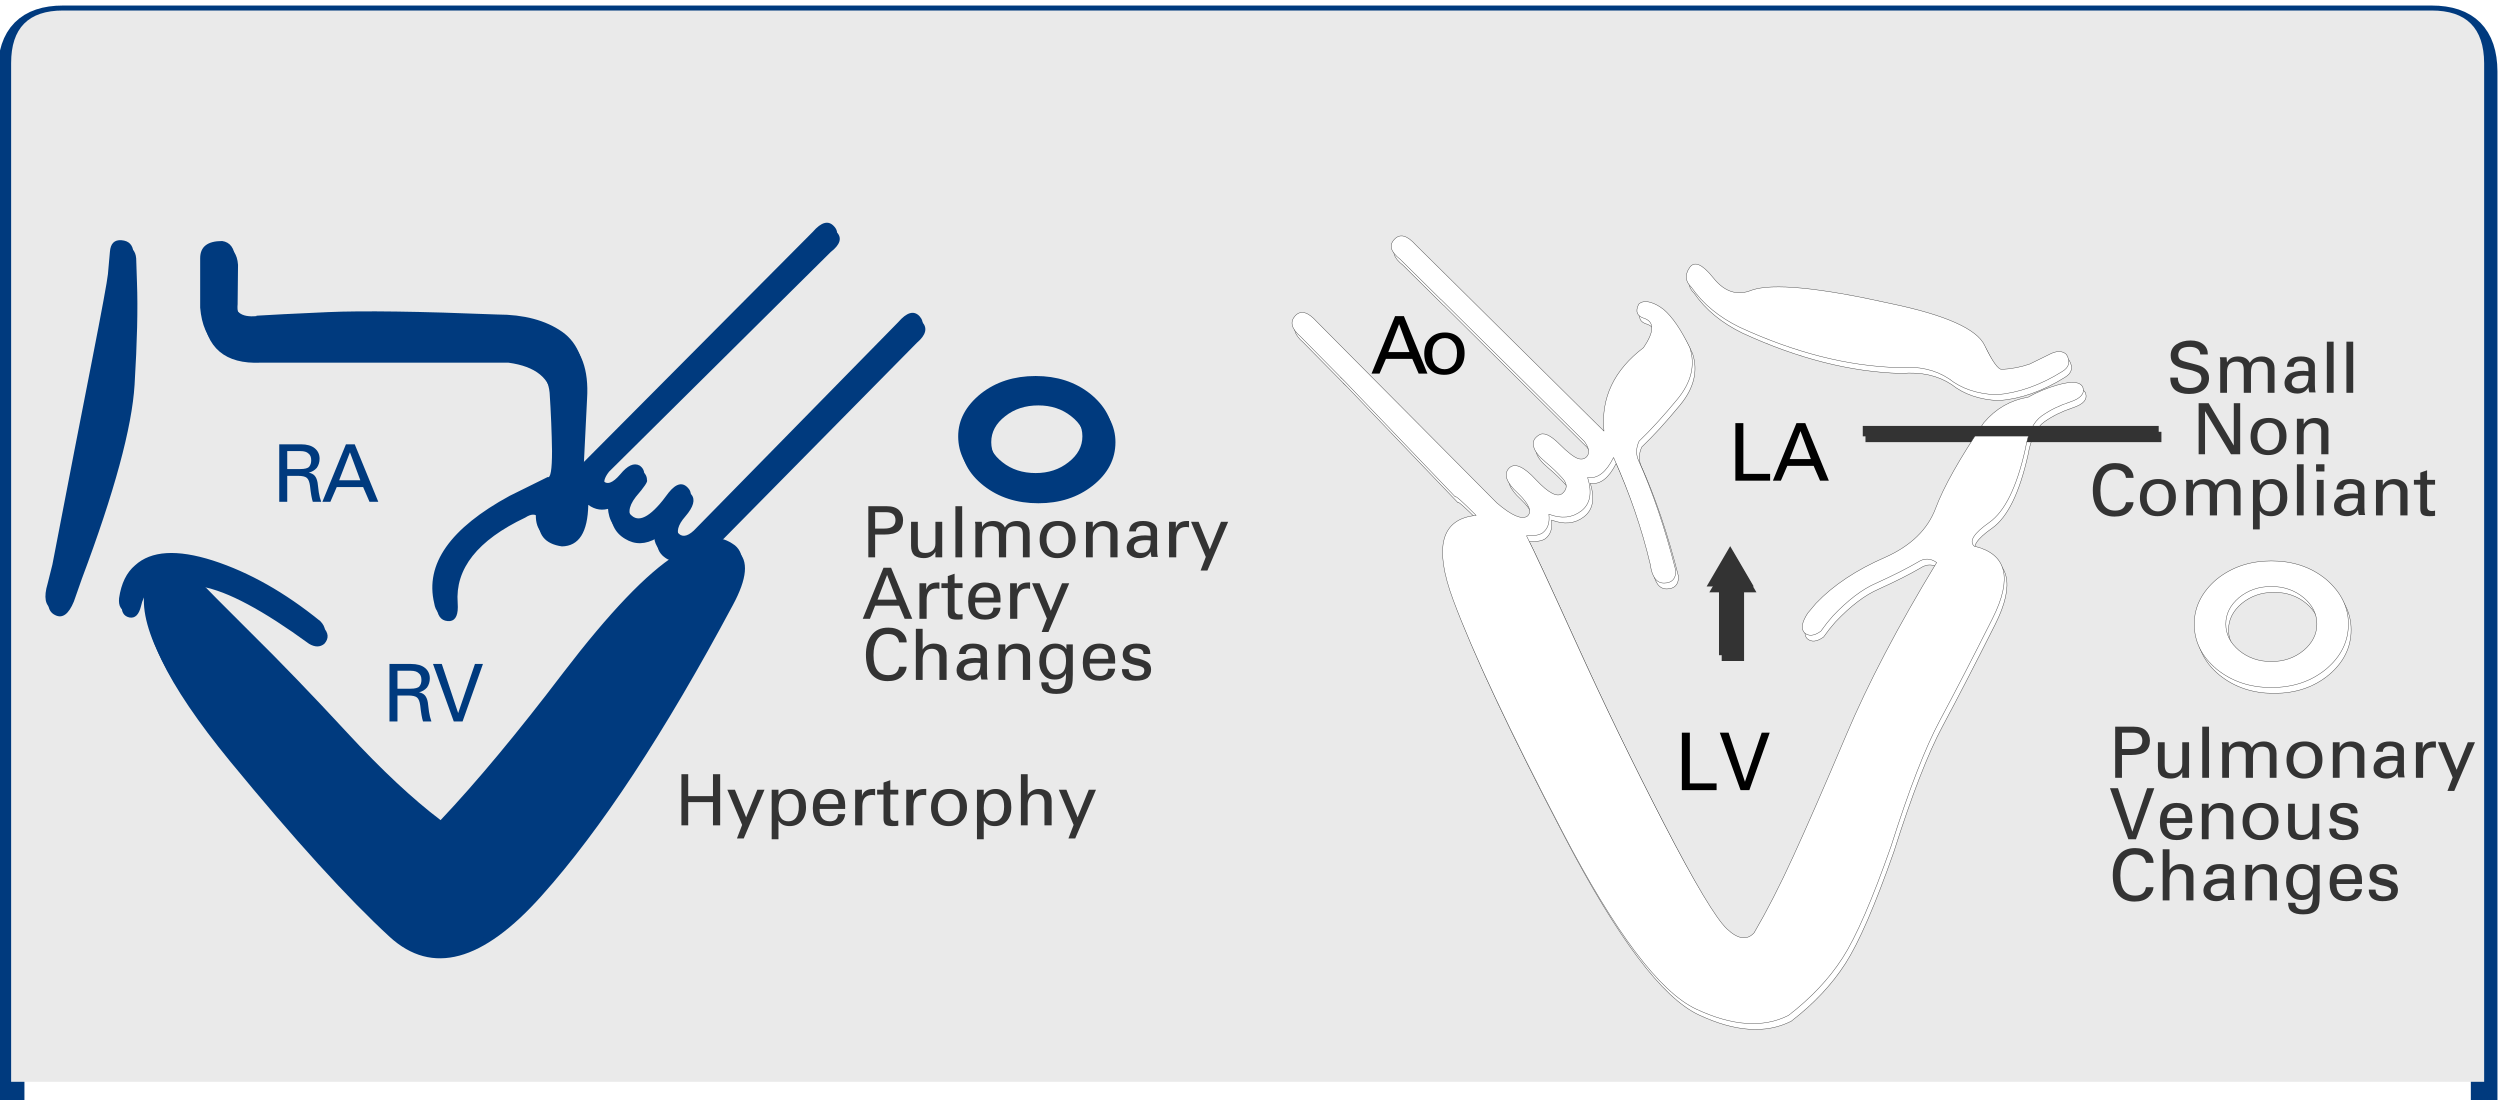
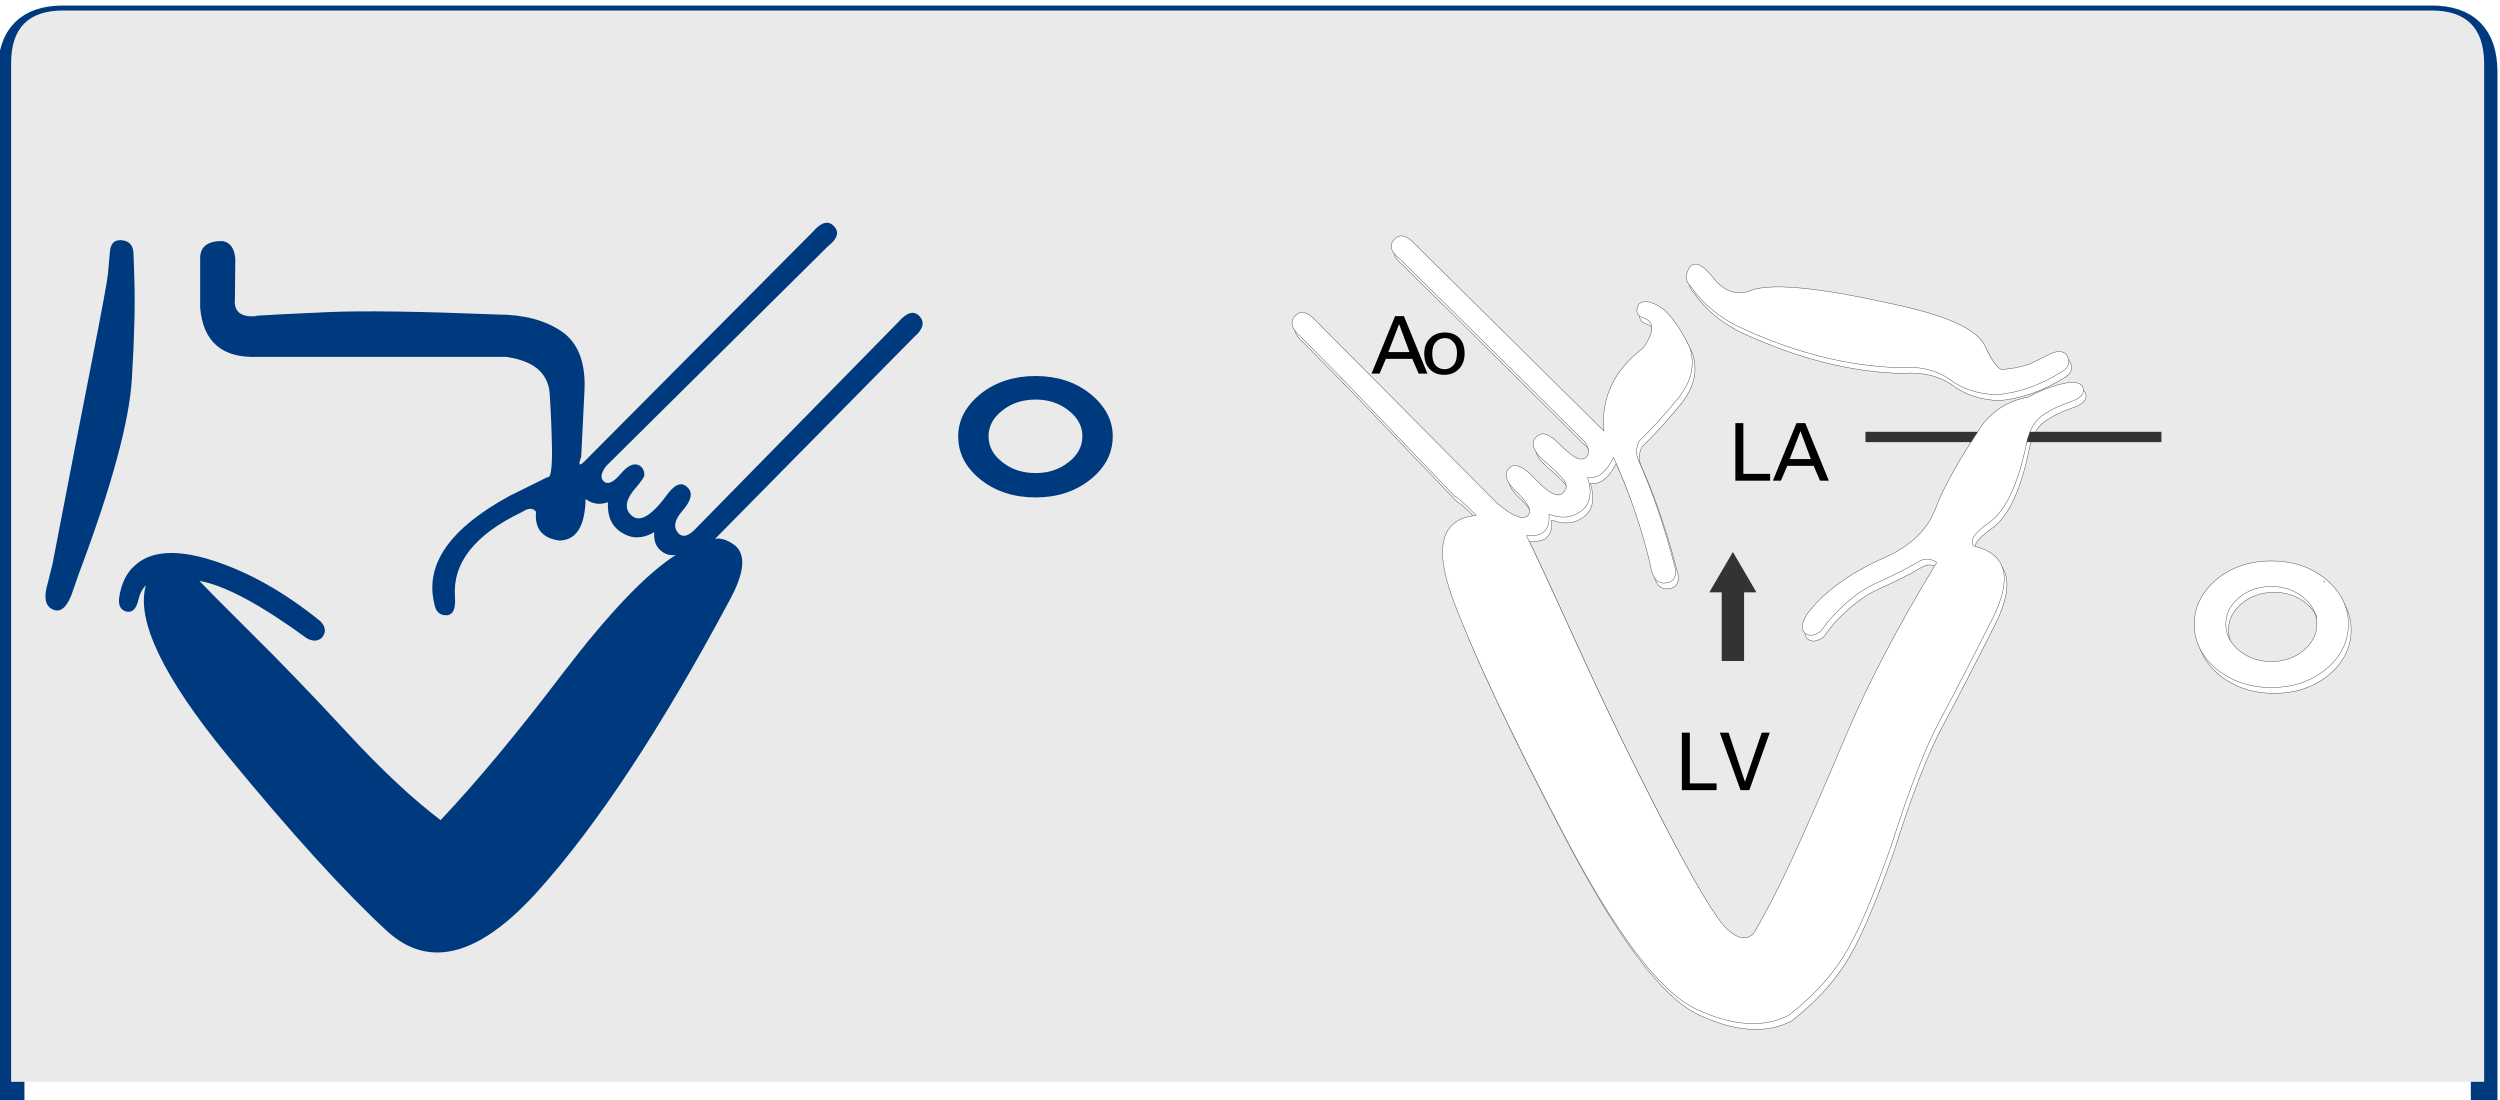
<svg xmlns="http://www.w3.org/2000/svg" xmlns:xlink="http://www.w3.org/1999/xlink" version="1.1" preserveAspectRatio="none" x="0px" y="0px" width="600px" height="264px" viewBox="0 0 600 264">
  <defs>
    <filter id="Filter_1" x="-20%" y="-20%" width="140%" height="140%" color-interpolation-filters="sRGB">
      <feColorMatrix in="SourceGraphic" type="matrix" values="1 0 0 0 0 0 1 0 0 0 0 0 1 0 0 0 0 0 0 0" result="result1" />
    </filter>
    <filter id="Filter_2" x="-20%" y="-20%" width="140%" height="140%" color-interpolation-filters="sRGB">
      <feFlood flood-color="#000000" flood-opacity="1" in="SourceGraphic" result="result1" />
      <feComposite in2="SourceGraphic" in="result1" operator="in" result="result2" />
      <feGaussianBlur in="result2" stdDeviation="0.333,0.333" result="result3" />
      <feOffset dx="6.123233995736766e-17" dy="1" in="result3" result="result4" />
    </filter>
    <g id="ProlapseBG_0_Layer0_0_FILL">
      <path fill="#EAEAEA" stroke="none" d=" M 331.65 180.55 L 331.65 27.45 Q 331.6 19.55 323.75 19.55 L -32.2 19.55 Q -40 19.55 -40 27.45 L -40 180.55 331.65 180.55 Z" />
    </g>
    <g id="Wafeform_AcuteShadow_0_Layer2_0_FILL">
-       <path fill="#003A7E" stroke="none" d=" M -34.05 41.9 L -34.15 38.85 Q -34.263 37.404 -35.65 37.3 -36.983 37.191 -37.1 38.75 -37.224 40.314 -37.35 41.55 -37.469 42.784 -39.35 52.4 -41.246 62.015 -44.3 77.9 L -44.9 80.3 Q -45.662 82.846 -44.3 83.5 -42.936 84.202 -41.95 81.8 L -40.95 78.95 Q -34.836 62.678 -34.35 54.65 -33.867 46.675 -34.05 41.9 M 53.55 35.55 Q 52.5 34.4 50.9 36.25 L 22.35 64.95 Q 21.3 66 21.9 64.45 L 22.3 56.4 Q 22.636 50.946 19.5 48.75 16.405 46.603 11.4 46.6 -3.279 46.01 -9.8 46.3 -16.323 46.591 -18.75 46.75 L -18.75 46.8 Q -21.696 47.076 -21.45 44.6 L -21.4 39.65 Q -21.555 37.61 -23.05 37.4 -25.8 37.4 -25.8 39.55 L -25.8 45.75 Q -25.25 52.2 -18.55 51.9 L 12.45 51.9 Q 17.6 52.6 17.95 56.4 18.2 60.2 18.25 63.7 18.25 67.2 17.7 66.95 L 12.95 69.3 Q 1.75 75.4 3.5 82.75 3.75 84.35 5.15 84.25 6.25 84.1 6.1 82 5.6 75.55 14.55 71.3 15.7 70.55 16.25 71.3 15.95 74.45 19.15 74.9 22.35 74.85 22.45 69.7 23.75 70.65 25.25 70.1 25.1 72.8 27.05 73.95 28.9 75.1 31.05 73.85 30.9 75.5 32.05 76.3 32.753 76.836 33.75 76.7 28.292 80.152 19.65 91.45 11.061 102.747 4.3 109.9 -0.916 105.961 -7.4 98.95 -13.885 91.938 -19.4 86.5 -24.862 81.062 -25.9 79.95 -21.183 80.769 -12.5 87.1 -11.4 87.75 -10.6 87.1 -9.7 86.1 -10.75 85 -17.4 79.6 -24.2 77.4 -30.95 75.25 -33.95 78 -35.55 79.35 -35.95 82.1 -36.1 83.55 -35 83.8 -33.95 84 -33.55 82.4 -33.307 81.219 -32.6 80.5 -34.47 87.06 -22.4 101.8 -10.29 116.542 -2.4 123.8 5.543 131.044 16.6 118.65 27.71 106.261 40.55 82.25 43.25 77.25 41.15 75.5 39.7 74.45 38.65 74.7 L 63.6 49.4 Q 65.3 47.95 64.25 46.8 63.2 45.7 61.6 47.55 L 36 73.65 Q 34.7 74.85 33.95 73.85 33.15 72.8 34.6 71.15 36.15 69.35 35.35 68.4 34.3 67.1 32.85 68.9 29.8 73.15 28.25 71.8 26.9 70.65 28.4 68.7 30 66.85 29.8 66.6 29.8 65.9 29.2 65.5 28.15 64.95 26.8 66.6 25.35 68.3 24.6 67.35 24.15 66.7 25.05 65.55 L 52.8 38.05 Q 54.6 36.65 53.55 35.55 M 85.6 67.3 Q 88.45 65.05 88.45 61.85 88.45 58.8 85.6 56.5 82.8 54.3 78.8 54.3 74.75 54.3 71.95 56.5 69.1 58.8 69.1 61.85 69.1 65.05 71.95 67.3 74.75 69.5 78.8 69.5 82.8 69.5 85.6 67.3 M 82.9 58.6 Q 84.65 59.95 84.65 61.85 84.65 63.75 82.9 65.1 81.2 66.45 78.8 66.45 76.35 66.45 74.65 65.1 72.9 63.75 72.9 61.85 72.9 59.95 74.65 58.6 76.35 57.25 78.8 57.25 81.2 57.25 82.9 58.6 Z" />
      <path fill="#FFFFFF" stroke="none" d=" M 240.35 79.75 Q 237.55 77.45 233.5 77.45 229.5 77.45 226.65 79.75 223.85 82.15 223.85 85.35 223.85 88.65 226.65 91 229.5 93.3 233.5 93.3 237.55 93.3 240.35 91 243.15 88.65 243.15 85.35 243.15 82.15 240.35 79.75 M 237.55 82.05 Q 239.2 83.45 239.2 85.35 239.2 87.25 237.55 88.65 235.85 90.05 233.5 90.05 231.15 90.05 229.45 88.65 227.8 87.25 227.8 85.35 227.8 83.45 229.45 82.05 231.15 80.65 233.5 80.65 235.85 80.65 237.55 82.05 M 116.95 54.45 L 117.5 55 116.95 54.4 116.95 54.45 M 197.5 60.15 Q 192.968 66.862 191.45 70.85 189.984 74.846 185.15 77 179.75 79.35 176.5 82.75 176.05 83.3 175.45 84 174.35 85.7 175.05 86.45 175.85 87.15 177.1 86.25 177.8 85.25 178.6 84.35 181.45 81.35 184 80.25 187.2 78.8 189.25 77.6 190.434 76.821 191.6 77.65 184.37 89.551 180.25 99.25 176.165 108.946 173.65 114.4 171.148 119.909 168.75 124 167.424 125.474 165.35 123.5 163.283 121.579 157.45 110.35 151.665 99.125 146.55 87.85 141.435 76.612 140.25 74.3 141.65 74.35 142.25 73.95 143.25 73.2 143.05 71.6 145.4 72.5 147.1 71.2 148.8 69.9 147.9 67 149.75 67.3 151.15 64.5 154.162 71.2 155.75 77.9 156.068 80.26 157.5 80.2 158.933 80.192 158.95 78.7 156.943 70.747 154.2 64.75 153.793 63.661 154.35 62.45 156.48 60.424 159.1 57.2 161.766 54.031 160.7 50.75 159.05 47.35 157.4 45.95 157 45.65 156.65 45.45 155.05 44.6 154.3 45.3 153.6 46.7 155.05 47.1 156.9 47.8 154.9 50.75 149.35 54.971 149.95 61.2 L 126.4 37.9 Q 124.75 36.05 123.7 37.2 122.65 38.3 124.45 39.7 L 129.55 44.75 129.55 44.75 147.5 62.5 Q 148.3 63.6 147.9 64.25 147.5 64.85 146.75 64.65 145.95 64.4 144.35 62.8 142.65 61.1 141.8 61.7 140.9 62.25 141.15 63.15 141.35 64 142.6 65.05 143.8 66.05 144.75 67.1 145.7 68.15 144.75 69 143.8 69.8 141.45 67.3 139.1 64.75 138.05 65.85 137 67 139.2 69 141.3 71.05 140.35 71.85 139.3 72.55 136.55 70.2 L 114 47.5 Q 112.35 45.65 111.3 46.75 110.25 47.9 111.95 49.35 L 116.95 54.4 117.5 55 131.35 69.45 Q 131.25 69.05 133.95 71.75 127.372 72.386 131.05 82.35 134.788 92.312 144.7 111.3 154.647 130.348 161.45 133.55 168.292 136.751 173.05 134.35 177.29 131.082 179.8 127.15 182.363 123.216 185.9 113.15 189.272 102.512 192 97.4 194.728 92.339 198.55 84.7 202.429 77.051 196.3 75.6 195.285 74.673 198.2 72.6 201.106 70.574 202.7 63.45 203.223 60.384 204.75 59.3 206.283 58.212 208.3 57.55 210.308 56.894 209.9 55.7 209.401 54.656 206.7 55.4 204.8 55.968 203.05 56.95 199.736 57.5 197.5 60.15 M 168.45 43.55 Q 165.754 44.658 163.65 42 161.553 39.394 160.65 40.75 159.751 42.102 160.9 43.2 163.043 46.3 166.95 48.2 177.317 52.985 186.85 53.25 190.557 52.93 193.15 54.65 195.458 56.483 199.05 56.65 203.175 56.325 207.3 53.75 208.65 52.95 207.85 51.6 207.05 50.85 205.6 51.65 L 203.25 52.8 Q 201.604 53.374 199.75 53.45 199.082 53.52 197.6 50.45 196.124 47.382 185.95 45.25 172.37 42.211 168.45 43.55 Z" />
    </g>
    <g id="Wafeform_AcuteShadow_0_Layer0_0_FILL">
      <path fill="#333333" stroke="none" d=" M 182.35 60.55 L 182.35 61.85 219.4 61.85 219.4 60.55 182.35 60.55 M 167.15 89.25 L 167.15 80.65 168.7 80.65 165.75 75.6 162.8 80.65 164.35 80.65 164.35 89.25 167.15 89.25 Z" />
    </g>
    <g id="Wafeform_Acute_0_Layer6_0_FILL">
      <path fill="#003A7E" stroke="none" d=" M -34.05 41.9 L -34.15 38.85 Q -34.263 37.404 -35.65 37.3 -36.983 37.191 -37.1 38.75 -37.224 40.314 -37.35 41.55 -37.469 42.784 -39.35 52.4 -41.246 62.015 -44.3 77.9 L -44.9 80.3 Q -45.662 82.846 -44.3 83.5 -42.936 84.202 -41.95 81.8 L -40.95 78.95 Q -34.836 62.678 -34.35 54.65 -33.867 46.675 -34.05 41.9 M 53.55 35.55 Q 52.5 34.4 50.9 36.25 L 22.35 64.95 Q 21.3 66 21.9 64.45 L 22.3 56.4 Q 22.636 50.946 19.5 48.75 16.405 46.603 11.4 46.6 -3.279 46.01 -9.8 46.3 -16.323 46.591 -18.75 46.75 L -18.75 46.8 Q -21.696 47.076 -21.45 44.6 L -21.4 39.65 Q -21.555 37.61 -23.05 37.4 -25.8 37.4 -25.8 39.55 L -25.8 45.75 Q -25.25 52.2 -18.55 51.9 L 12.45 51.9 Q 17.6 52.6 17.95 56.4 18.2 60.2 18.25 63.7 18.25 67.2 17.7 66.95 L 12.95 69.3 Q 1.75 75.4 3.5 82.75 3.75 84.35 5.15 84.25 6.25 84.1 6.1 82 5.6 75.55 14.55 71.3 15.7 70.55 16.25 71.3 15.95 74.45 19.15 74.9 22.35 74.85 22.45 69.7 23.75 70.65 25.25 70.1 25.1 72.8 27.05 73.95 28.9 75.1 31.05 73.85 30.9 75.5 32.05 76.3 32.753 76.836 33.75 76.7 28.292 80.152 19.65 91.45 11.061 102.747 4.3 109.9 -0.916 105.961 -7.4 98.95 -13.885 91.938 -19.4 86.5 -24.862 81.062 -25.9 79.95 -21.183 80.769 -12.5 87.1 -11.4 87.75 -10.6 87.1 -9.7 86.1 -10.75 85 -17.4 79.6 -24.2 77.4 -30.95 75.25 -33.95 78 -35.55 79.35 -35.95 82.1 -36.1 83.55 -35 83.8 -33.95 84 -33.55 82.4 -33.307 81.219 -32.6 80.5 -34.47 87.06 -22.4 101.8 -10.29 116.542 -2.4 123.8 5.543 131.044 16.6 118.65 27.71 106.261 40.55 82.25 43.25 77.25 41.15 75.5 39.7 74.45 38.65 74.7 L 63.6 49.4 Q 65.3 47.95 64.25 46.8 63.2 45.7 61.6 47.55 L 36 73.65 Q 34.7 74.85 33.95 73.85 33.15 72.8 34.6 71.15 36.15 69.35 35.35 68.4 34.3 67.1 32.85 68.9 29.8 73.15 28.25 71.8 26.9 70.65 28.4 68.7 30 66.85 29.8 66.6 29.8 65.9 29.2 65.5 28.15 64.95 26.8 66.6 25.35 68.3 24.6 67.35 24.15 66.7 25.05 65.55 L 52.8 38.05 Q 54.6 36.65 53.55 35.55 M 85.6 67.3 Q 88.45 65.05 88.45 61.85 88.45 58.8 85.6 56.5 82.8 54.3 78.8 54.3 74.75 54.3 71.95 56.5 69.1 58.8 69.1 61.85 69.1 65.05 71.95 67.3 74.75 69.5 78.8 69.5 82.8 69.5 85.6 67.3 M 82.9 58.6 Q 84.65 59.95 84.65 61.85 84.65 63.75 82.9 65.1 81.2 66.45 78.8 66.45 76.35 66.45 74.65 65.1 72.9 63.75 72.9 61.85 72.9 59.95 74.65 58.6 76.35 57.25 78.8 57.25 81.2 57.25 82.9 58.6 Z" />
-       <path fill="#FFFFFF" stroke="none" d=" M 240.35 79.75 Q 237.55 77.45 233.5 77.45 229.5 77.45 226.65 79.75 223.85 82.15 223.85 85.35 223.85 88.65 226.65 91 229.5 93.3 233.5 93.3 237.55 93.3 240.35 91 243.15 88.65 243.15 85.35 243.15 82.15 240.35 79.75 M 237.55 82.05 Q 239.2 83.45 239.2 85.35 239.2 87.25 237.55 88.65 235.85 90.05 233.5 90.05 231.15 90.05 229.45 88.65 227.8 87.25 227.8 85.35 227.8 83.45 229.45 82.05 231.15 80.65 233.5 80.65 235.85 80.65 237.55 82.05 M 116.95 54.4 L 116.95 54.45 117.5 55 116.95 54.4 M 197.5 60.15 Q 192.968 66.862 191.45 70.85 189.984 74.846 185.15 77 179.75 79.35 176.5 82.75 176.05 83.3 175.45 84 174.35 85.7 175.05 86.45 175.85 87.15 177.1 86.25 177.8 85.25 178.6 84.35 181.45 81.35 184 80.25 187.2 78.8 189.25 77.6 190.434 76.821 191.6 77.65 184.37 89.551 180.25 99.25 176.165 108.946 173.65 114.4 171.148 119.909 168.75 124 167.424 125.474 165.35 123.5 163.283 121.579 157.45 110.35 151.665 99.125 146.55 87.85 141.435 76.612 140.25 74.3 141.65 74.35 142.25 73.95 143.25 73.2 143.05 71.6 145.4 72.5 147.1 71.2 148.8 69.9 147.9 67 149.75 67.3 151.15 64.5 154.162 71.2 155.75 77.9 156.068 80.26 157.5 80.2 158.933 80.192 158.95 78.7 156.943 70.747 154.2 64.75 153.793 63.661 154.35 62.45 156.48 60.424 159.1 57.2 161.766 54.031 160.7 50.75 159.05 47.35 157.4 45.95 157 45.65 156.65 45.45 155.05 44.6 154.3 45.3 153.6 46.7 155.05 47.1 156.9 47.8 154.9 50.75 149.35 54.971 149.95 61.2 L 126.4 37.9 Q 124.75 36.05 123.7 37.2 122.65 38.3 124.45 39.7 L 129.55 44.75 129.55 44.75 147.5 62.5 Q 148.3 63.6 147.9 64.25 147.5 64.85 146.75 64.65 145.95 64.4 144.35 62.8 142.65 61.1 141.8 61.7 140.9 62.25 141.15 63.15 141.35 64 142.6 65.05 143.8 66.05 144.75 67.1 145.7 68.15 144.75 69 143.8 69.8 141.45 67.3 139.1 64.75 138.05 65.85 137 67 139.2 69 141.3 71.05 140.35 71.85 139.3 72.55 136.55 70.2 L 114 47.5 Q 112.35 45.65 111.3 46.75 110.25 47.9 111.95 49.35 L 116.95 54.4 117.5 55 131.35 69.45 Q 131.25 69.05 133.95 71.75 127.372 72.386 131.05 82.35 134.788 92.312 144.7 111.3 154.647 130.348 161.45 133.55 168.292 136.751 173.05 134.35 177.29 131.082 179.8 127.15 182.363 123.216 185.9 113.15 189.272 102.512 192 97.4 194.728 92.339 198.55 84.7 202.429 77.051 196.3 75.6 195.285 74.673 198.2 72.6 201.106 70.574 202.7 63.45 203.223 60.384 204.75 59.3 206.283 58.212 208.3 57.55 210.308 56.894 209.9 55.7 209.401 54.656 206.7 55.4 204.8 55.968 203.05 56.95 199.736 57.5 197.5 60.15 M 168.45 43.55 Q 165.754 44.658 163.65 42 161.553 39.394 160.65 40.75 159.751 42.102 160.9 43.2 163.043 46.3 166.95 48.2 177.317 52.985 186.85 53.25 190.557 52.93 193.15 54.65 195.458 56.483 199.05 56.65 203.175 56.325 207.3 53.75 208.65 52.95 207.85 51.6 207.05 50.85 205.6 51.65 L 203.25 52.8 Q 201.604 53.374 199.75 53.45 199.082 53.52 197.6 50.45 196.124 47.382 185.95 45.25 172.37 42.211 168.45 43.55 Z" />
+       <path fill="#FFFFFF" stroke="none" d=" M 240.35 79.75 Q 237.55 77.45 233.5 77.45 229.5 77.45 226.65 79.75 223.85 82.15 223.85 85.35 223.85 88.65 226.65 91 229.5 93.3 233.5 93.3 237.55 93.3 240.35 91 243.15 88.65 243.15 85.35 243.15 82.15 240.35 79.75 Q 239.2 83.45 239.2 85.35 239.2 87.25 237.55 88.65 235.85 90.05 233.5 90.05 231.15 90.05 229.45 88.65 227.8 87.25 227.8 85.35 227.8 83.45 229.45 82.05 231.15 80.65 233.5 80.65 235.85 80.65 237.55 82.05 M 116.95 54.4 L 116.95 54.45 117.5 55 116.95 54.4 M 197.5 60.15 Q 192.968 66.862 191.45 70.85 189.984 74.846 185.15 77 179.75 79.35 176.5 82.75 176.05 83.3 175.45 84 174.35 85.7 175.05 86.45 175.85 87.15 177.1 86.25 177.8 85.25 178.6 84.35 181.45 81.35 184 80.25 187.2 78.8 189.25 77.6 190.434 76.821 191.6 77.65 184.37 89.551 180.25 99.25 176.165 108.946 173.65 114.4 171.148 119.909 168.75 124 167.424 125.474 165.35 123.5 163.283 121.579 157.45 110.35 151.665 99.125 146.55 87.85 141.435 76.612 140.25 74.3 141.65 74.35 142.25 73.95 143.25 73.2 143.05 71.6 145.4 72.5 147.1 71.2 148.8 69.9 147.9 67 149.75 67.3 151.15 64.5 154.162 71.2 155.75 77.9 156.068 80.26 157.5 80.2 158.933 80.192 158.95 78.7 156.943 70.747 154.2 64.75 153.793 63.661 154.35 62.45 156.48 60.424 159.1 57.2 161.766 54.031 160.7 50.75 159.05 47.35 157.4 45.95 157 45.65 156.65 45.45 155.05 44.6 154.3 45.3 153.6 46.7 155.05 47.1 156.9 47.8 154.9 50.75 149.35 54.971 149.95 61.2 L 126.4 37.9 Q 124.75 36.05 123.7 37.2 122.65 38.3 124.45 39.7 L 129.55 44.75 129.55 44.75 147.5 62.5 Q 148.3 63.6 147.9 64.25 147.5 64.85 146.75 64.65 145.95 64.4 144.35 62.8 142.65 61.1 141.8 61.7 140.9 62.25 141.15 63.15 141.35 64 142.6 65.05 143.8 66.05 144.75 67.1 145.7 68.15 144.75 69 143.8 69.8 141.45 67.3 139.1 64.75 138.05 65.85 137 67 139.2 69 141.3 71.05 140.35 71.85 139.3 72.55 136.55 70.2 L 114 47.5 Q 112.35 45.65 111.3 46.75 110.25 47.9 111.95 49.35 L 116.95 54.4 117.5 55 131.35 69.45 Q 131.25 69.05 133.95 71.75 127.372 72.386 131.05 82.35 134.788 92.312 144.7 111.3 154.647 130.348 161.45 133.55 168.292 136.751 173.05 134.35 177.29 131.082 179.8 127.15 182.363 123.216 185.9 113.15 189.272 102.512 192 97.4 194.728 92.339 198.55 84.7 202.429 77.051 196.3 75.6 195.285 74.673 198.2 72.6 201.106 70.574 202.7 63.45 203.223 60.384 204.75 59.3 206.283 58.212 208.3 57.55 210.308 56.894 209.9 55.7 209.401 54.656 206.7 55.4 204.8 55.968 203.05 56.95 199.736 57.5 197.5 60.15 M 168.45 43.55 Q 165.754 44.658 163.65 42 161.553 39.394 160.65 40.75 159.751 42.102 160.9 43.2 163.043 46.3 166.95 48.2 177.317 52.985 186.85 53.25 190.557 52.93 193.15 54.65 195.458 56.483 199.05 56.65 203.175 56.325 207.3 53.75 208.65 52.95 207.85 51.6 207.05 50.85 205.6 51.65 L 203.25 52.8 Q 201.604 53.374 199.75 53.45 199.082 53.52 197.6 50.45 196.124 47.382 185.95 45.25 172.37 42.211 168.45 43.55 Z" />
    </g>
    <g id="Wafeform_Acute_0_Layer5_0_FILL">
-       <path fill="#003A7E" stroke="none" d=" M -6.45 62.85 L -7.55 62.85 -10.5 70.05 -9.5 70.05 -8.7 68.2 -5.4 68.2 -4.6 70.05 -3.5 70.05 -6.45 62.85 M -5.75 67.35 L -8.4 67.35 -7.05 63.85 -5.75 67.35 M -10.85 64.65 Q -10.85 63.85 -11.45 63.35 -12.05 62.85 -13.2 62.85 L -15.9 62.85 -15.9 70.05 -14.9 70.05 -14.9 66.8 -13.55 66.8 Q -12.75 66.8 -12.45 67.05 -12.15 67.3 -12.05 68.05 -11.9 69.45 -11.7 70.05 L -10.65 70.05 Q -10.85 69.5 -10.95 68.85 -11.05 68.15 -11.1 67.65 -11.2 67.1 -11.45 66.8 -11.7 66.5 -12.2 66.4 -11.6 66.25 -11.2 65.8 -10.85 65.3 -10.85 64.65 M -12.25 64 Q -11.9 64.25 -11.9 64.85 -11.9 65.35 -12.15 65.65 -12.4 65.95 -13.3 65.95 L -14.9 65.95 -14.9 63.7 -13.25 63.7 Q -12.55 63.7 -12.25 64 M 2.95 92.15 Q 2.95 91.35 2.35 90.85 1.75 90.35 0.6 90.35 L -2.1 90.35 -2.1 97.55 -1.1 97.55 -1.1 94.3 0.25 94.3 Q 1.05 94.3 1.35 94.55 1.65 94.8 1.75 95.55 1.9 96.95 2.1 97.55 L 3.15 97.55 Q 2.95 97 2.85 96.35 2.75 95.65 2.7 95.15 2.6 94.6 2.35 94.3 2.1 94 1.6 93.9 2.2 93.75 2.6 93.3 2.95 92.8 2.95 92.15 M 0.55 91.2 Q 1.25 91.2 1.55 91.5 1.9 91.75 1.9 92.35 1.9 92.85 1.65 93.15 1.4 93.45 0.5 93.45 L -1.1 93.45 -1.1 91.2 0.55 91.2 M 9.6 90.35 L 8.6 90.35 6.5 96.5 4.45 90.35 3.35 90.35 5.95 97.55 7.05 97.55 9.6 90.35 Z" />
      <path fill="#000000" stroke="none" d=" M 131.8 53.4 Q 132.5 52.7 132.5 51.45 132.5 50.25 131.85 49.55 131.15 48.85 130.05 48.85 128.85 48.85 128.15 49.6 127.45 50.3 127.45 51.5 127.45 52.75 128.15 53.45 128.8 54.15 129.95 54.15 131.1 54.15 131.8 53.4 M 130.05 49.55 Q 130.7 49.55 131.1 50.05 131.55 50.5 131.55 51.4 131.55 52.45 131.1 52.95 130.65 53.45 130 53.45 129.3 53.45 128.85 52.95 128.45 52.45 128.45 51.5 128.45 50.5 128.9 50.05 129.35 49.55 130.05 49.55 M 124.9 46.8 L 123.8 46.8 120.85 54 121.85 54 122.65 52.15 125.95 52.15 126.75 54 127.85 54 124.9 46.8 M 125.6 51.3 L 122.95 51.3 124.3 47.8 125.6 51.3 M 164.05 106.15 L 164.05 105.3 160.7 105.3 160.7 98.95 159.7 98.95 159.7 106.15 164.05 106.15 M 165.55 98.95 L 164.45 98.95 167.05 106.15 168.15 106.15 170.7 98.95 169.7 98.95 167.6 105.1 165.55 98.95 M 167.4 60.2 L 166.4 60.2 166.4 67.4 170.75 67.4 170.75 66.55 167.4 66.55 167.4 60.2 M 175.15 60.2 L 174.05 60.2 171.1 67.4 172.1 67.4 172.9 65.55 176.2 65.55 177 67.4 178.1 67.4 175.15 60.2 M 175.85 64.7 L 173.2 64.7 174.55 61.2 175.85 64.7 Z" />
    </g>
    <g id="Wafeform_Acute_0_Layer4_0_FILL">
-       <path fill="#333333" stroke="none" d=" M 81.7 106.1 L 83.55 110.5 82.9 112.2 83.75 112.2 86.35 106.1 85.45 106.1 84.05 109.55 82.65 106.1 81.7 106.1 M 39.3 104.15 L 38.4 104.15 38.4 106.9 35.3 106.9 35.3 104.15 34.45 104.15 34.45 110.55 35.3 110.55 35.3 107.65 38.4 107.65 38.4 110.55 39.3 110.55 39.3 104.15 M 49.5 106.6 Q 48.95 106 48.1 106 47.1 106 46.6 106.8 L 46.6 106.1 45.75 106.1 Q 45.75 106.2 45.75 106.45 45.75 106.7 45.75 106.85 L 45.75 112.3 46.6 112.3 46.6 109.95 Q 46.8 110.3 47.2 110.5 47.55 110.65 48 110.65 48.9 110.65 49.45 110.05 50.05 109.4 50.05 108.3 50.05 107.15 49.5 106.6 M 47.85 110.05 Q 46.637 110.05 46.6 108.45 L 46.6 108.35 Q 46.637 106.6 47.95 106.6 49.15 106.6 49.15 108.2 49.15 109.15 48.8 109.6 48.45 110.05 47.85 110.05 M 42.55 109.55 L 41.15 106.1 40.2 106.1 42.05 110.5 41.4 112.2 42.25 112.2 44.85 106.1 43.95 106.1 42.55 109.55 M 58.7 106 Q 58.6 106 58.45 106 57.3 106 57.05 106.9 L 57.05 106.1 56.2 106.1 Q 56.2 106.4 56.2 106.65 L 56.2 110.55 57.1 110.55 57.1 108.15 Q 57.1 106.75 58.35 106.75 58.55 106.75 58.7 106.8 L 58.7 106 M 54.95 108.05 Q 54.95 107.05 54.45 106.5 53.95 106 53 106 52 106 51.45 106.6 50.9 107.2 50.9 108.4 50.9 109.55 51.45 110.1 52 110.65 53 110.65 53.85 110.65 54.4 110.25 54.9 109.8 54.95 109.15 L 54.05 109.15 Q 54.05 109.6 53.75 109.85 53.45 110.05 53.05 110.05 51.75 110.05 51.75 108.5 L 54.95 108.5 54.95 108.05 M 51.8 107.9 Q 51.8 107.3 52.15 106.95 52.45 106.6 53 106.6 54.1 106.6 54.1 107.9 L 51.8 107.9 M 68 106 Q 66.9 106 66.3 106.6 65.7 107.25 65.7 108.35 65.7 109.45 66.3 110.05 66.9 110.65 67.9 110.65 68.95 110.65 69.55 110 70.2 109.4 70.2 108.3 70.2 107.2 69.6 106.6 69 106 68 106 M 68.95 107 Q 69.3 107.45 69.3 108.25 69.3 109.15 68.95 109.6 68.55 110.05 67.95 110.05 67.35 110.05 66.95 109.6 66.55 109.15 66.55 108.35 66.55 107.45 67 107 67.4 106.6 68 106.6 68.6 106.6 68.95 107 M 61.6 106.7 L 61.6 106.1 60.6 106.1 60.6 104.9 59.75 105.2 59.75 106.1 58.95 106.1 58.95 106.7 59.75 106.7 59.75 109.7 Q 59.75 110.25 60 110.45 60.25 110.65 60.9 110.65 61.4 110.65 61.6 110.6 L 61.6 109.95 Q 61.45 110 61.2 110 60.6 110 60.6 109.45 L 60.6 106.7 61.6 106.7 M 65.1 106 Q 65 106 64.85 106 63.7 106 63.45 106.9 L 63.45 106.1 62.6 106.1 Q 62.6 106.4 62.6 106.65 L 62.6 110.55 63.5 110.55 63.5 108.15 Q 63.5 106.75 64.75 106.75 64.95 106.75 65.1 106.8 L 65.1 106 M 75.2 106.6 Q 74.65 106 73.8 106 72.8 106 72.3 106.8 L 72.3 106.1 71.45 106.1 Q 71.45 106.2 71.45 106.45 71.45 106.7 71.45 106.85 L 71.45 112.3 72.3 112.3 72.3 109.95 Q 72.5 110.3 72.9 110.5 73.25 110.65 73.7 110.65 74.6 110.65 75.15 110.05 75.75 109.4 75.75 108.3 75.75 107.15 75.2 106.6 M 73.65 106.6 Q 74.85 106.6 74.85 108.2 74.85 109.15 74.5 109.6 74.15 110.05 73.55 110.05 72.337 110.05 72.3 108.45 L 72.3 108.35 Q 72.337 106.6 73.65 106.6 M 77.8 104.15 L 76.95 104.15 76.95 110.55 77.8 110.55 77.8 108.05 Q 77.8 107.4 78.1 107 78.4 106.65 78.95 106.65 79.45 106.65 79.7 106.95 79.9 107.25 79.9 107.65 L 79.9 110.55 80.8 110.55 80.8 107.5 Q 80.8 106.7 80.35 106.35 79.9 106 79.2 106 78.75 106 78.4 106.2 78 106.4 77.8 106.75 L 77.8 104.15 M 76.2 88.45 Q 76.65 88.45 77 88.75 77.2 88.95 77.2 89.45 L 77.2 92.35 78.1 92.35 78.1 89.3 Q 78.1 88.5 77.5 88.1 77.05 87.8 76.45 87.8 75.45 87.8 75 88.6 L 75 87.9 74.15 87.9 Q 74.15 88.2 74.15 88.45 L 74.15 92.35 75 92.35 75 89.7 Q 75 89.1 75.4 88.75 75.7 88.45 76.2 88.45 M 69.2 89.1 L 70.05 89.1 Q 70.1 88.4 70.95 88.4 71.5 88.4 71.75 88.7 71.9 88.9 71.9 89.65 71.4 89.6 71.25 89.6 70.1 89.6 69.5 90 68.9 90.45 68.9 91.15 68.9 91.75 69.35 92.1 69.8 92.45 70.5 92.45 71.45 92.45 71.9 91.65 71.9 91.9 72 92.3 L 72.8 92.3 Q 72.7 92.05 72.7 91.35 L 72.7 88.95 Q 72.7 88.4 72.2 88.1 71.75 87.8 70.95 87.8 69.3 87.8 69.2 89.1 M 70.7 91.8 Q 70.25 91.8 70.05 91.6 69.8 91.4 69.8 91.05 69.8 90.2 71.35 90.2 71.6 90.2 71.9 90.25 71.9 91.1 71.6 91.45 71.3 91.8 70.7 91.8 M 64.65 85.95 L 63.8 85.95 63.8 92.35 64.65 92.35 64.65 89.85 Q 64.65 89.2 64.95 88.8 65.25 88.45 65.8 88.45 66.3 88.45 66.55 88.75 66.75 89.05 66.75 89.45 L 66.75 92.35 67.65 92.35 67.65 89.3 Q 67.65 88.5 67.2 88.15 66.75 87.8 66.05 87.8 65.6 87.8 65.25 88 64.85 88.2 64.65 88.55 L 64.65 85.95 M 67.8 80.25 L 67 80.25 67 80.85 67.8 80.85 67.8 83.85 Q 67.8 84.4 68.05 84.6 68.3 84.8 68.95 84.8 69.45 84.8 69.65 84.75 L 69.65 84.1 Q 69.5 84.15 69.25 84.15 68.65 84.15 68.65 83.6 L 68.65 80.85 69.65 80.85 69.65 80.25 68.65 80.25 68.65 79.05 67.8 79.35 67.8 80.25 M 66.75 80.15 Q 66.65 80.15 66.5 80.15 65.35 80.15 65.1 81.05 L 65.1 80.25 64.25 80.25 Q 64.25 80.55 64.25 80.8 L 64.25 84.7 65.15 84.7 65.15 82.3 Q 65.15 80.9 66.4 80.9 66.6 80.9 66.75 80.95 L 66.75 80.15 M 74.4 82.65 L 74.4 82.2 Q 74.4 81.2 73.9 80.65 73.4 80.15 72.45 80.15 71.45 80.15 70.9 80.75 70.35 81.35 70.35 82.55 70.35 83.7 70.9 84.25 71.45 84.8 72.45 84.8 73.3 84.8 73.85 84.4 74.35 83.95 74.4 83.3 L 73.5 83.3 Q 73.5 83.75 73.2 84 72.9 84.2 72.5 84.2 71.2 84.2 71.2 82.65 L 74.4 82.65 M 71.25 82.05 Q 71.25 81.45 71.6 81.1 71.9 80.75 72.45 80.75 73.55 80.75 73.55 82.05 L 71.25 82.05 M 78.1 80.15 Q 78 80.15 77.85 80.15 76.7 80.15 76.45 81.05 L 76.45 80.25 75.6 80.25 Q 75.6 80.55 75.6 80.8 L 75.6 84.7 76.5 84.7 76.5 82.3 Q 76.5 80.9 77.75 80.9 77.95 80.9 78.1 80.95 L 78.1 80.15 M 60.35 91.75 Q 58.5 91.75 58.5 89.25 58.5 88 58.95 87.3 59.4 86.6 60.3 86.6 61.55 86.6 61.7 87.65 L 62.65 87.65 Q 62.65 86.9 62.05 86.35 61.4 85.8 60.35 85.8 58.95 85.8 58.25 86.75 57.55 87.7 57.55 89.2 57.55 90.8 58.25 91.65 59 92.5 60.25 92.5 61.4 92.5 62 91.95 62.6 91.4 62.65 90.7 L 61.7 90.7 Q 61.55 91.75 60.35 91.75 M 59.75 78.3 L 57.15 84.7 58.05 84.7 58.7 83.05 61.7 83.05 62.4 84.7 63.35 84.7 60.7 78.3 59.75 78.3 M 59 82.3 L 60.2 79.2 61.4 82.3 59 82.3 M 72.4 73.4 Q 72.75 73.1 73.25 73.1 73.65 73.1 73.95 73.3 74.2 73.55 74.2 74.15 L 74.2 77 75.1 77 75.1 74.45 Q 75.1 73.75 75.35 73.4 75.65 73.1 76.25 73.1 76.65 73.1 76.95 73.3 77.2 73.55 77.2 74.15 L 77.2 77 78.05 77 78.05 73.95 Q 78.05 73.2 77.6 72.85 77.15 72.45 76.5 72.45 75.95 72.45 75.6 72.65 75.25 72.8 74.95 73.25 74.55 72.45 73.5 72.45 72.5 72.45 72.1 73.2 L 72.05 72.55 71.2 72.55 Q 71.2 72.65 71.25 72.85 71.25 73.05 71.25 73.1 L 71.25 77 72.1 77 72.1 74.35 Q 72.1 73.75 72.4 73.4 M 69.6 70.6 L 68.75 70.6 68.75 77 69.6 77 69.6 70.6 M 64.05 72.55 L 63.2 72.55 63.2 75.55 Q 63.2 76.35 63.6 76.75 64.05 77.1 64.8 77.1 65.8 77.1 66.25 76.3 L 66.25 77 67.1 77 Q 67.1 76.7 67.1 76.45 L 67.1 72.55 66.25 72.55 66.25 75.25 Q 66.25 75.85 65.9 76.15 65.55 76.45 65 76.45 64.5 76.45 64.3 76.25 64.05 76 64.05 75.4 L 64.05 72.55 M 62.2 72.35 Q 62.2 71.6 61.7 71.1 61.2 70.6 60.15 70.6 L 57.85 70.6 57.85 77 58.7 77 58.7 74.15 59.8 74.15 Q 61.1 74.15 61.65 73.7 62.2 73.2 62.2 72.35 M 58.7 71.35 L 60.05 71.35 Q 61.25 71.35 61.25 72.35 61.25 73.4 59.85 73.4 L 58.7 73.4 58.7 71.35 M 82.65 88.5 Q 82.2 87.8 81.25 87.8 80.35 87.8 79.8 88.4 79.25 88.95 79.25 90.1 79.25 91.05 79.75 91.65 80.2 92.3 81.2 92.3 82.25 92.3 82.6 91.5 82.6 92.65 82.4 93 82.15 93.5 81.4 93.5 80.4 93.5 80.4 92.65 L 79.5 92.65 Q 79.5 93.45 79.95 93.75 80.4 94.1 81.4 94.1 82.5 94.1 83 93.6 83.25 93.35 83.35 92.95 83.45 92.6 83.45 91.65 L 83.45 88.65 Q 83.45 88.5 83.45 88.25 83.45 88 83.45 87.9 L 82.65 87.9 82.65 88.5 M 81.3 88.4 Q 81.85 88.4 82.25 88.75 82.6 89.15 82.6 89.95 82.6 90.8 82.3 91.25 81.95 91.7 81.3 91.7 80.75 91.7 80.45 91.25 80.1 90.85 80.1 90.05 80.1 88.4 81.3 88.4 M 88.25 88.3 Q 87.75 87.8 86.8 87.8 85.8 87.8 85.25 88.4 84.7 89 84.7 90.2 84.7 91.35 85.25 91.9 85.8 92.45 86.8 92.45 87.65 92.45 88.2 92.05 88.7 91.6 88.75 90.95 L 87.85 90.95 Q 87.85 91.4 87.55 91.65 87.25 91.85 86.85 91.85 85.55 91.85 85.55 90.3 L 88.75 90.3 88.75 89.85 Q 88.75 88.85 88.25 88.3 M 86.8 88.4 Q 87.9 88.4 87.9 89.7 L 85.6 89.7 Q 85.6 89.1 85.95 88.75 86.25 88.4 86.8 88.4 M 90.15 88.15 Q 89.7 88.55 89.7 89.15 89.7 89.65 90 89.95 90.35 90.25 91.15 90.45 91.95 90.6 92.15 90.75 92.4 90.85 92.4 91.15 92.4 91.85 91.45 91.85 90.45 91.85 90.45 91 L 89.6 91 Q 89.6 91.75 90.05 92.1 90.5 92.45 91.3 92.45 92.3 92.45 92.8 92.1 93.25 91.7 93.25 91.05 93.25 90.55 92.95 90.25 92.65 89.95 91.75 89.7 L 91.25 89.6 Q 90.55 89.45 90.55 89.05 90.55 88.4 91.4 88.4 92.3 88.4 92.3 89.1 L 93.15 89.1 Q 93.15 88.4 92.7 88.1 92.25 87.8 91.4 87.8 90.65 87.8 90.15 88.15 M 83 80.25 L 82.1 80.25 80.7 83.7 79.3 80.25 78.35 80.25 80.2 84.65 79.55 86.35 80.4 86.35 83 80.25 M 95.5 72.55 Q 95.5 72.85 95.5 73.1 L 95.5 77 96.4 77 96.4 74.6 Q 96.4 73.2 97.65 73.2 97.85 73.2 98 73.25 L 98 72.45 Q 97.9 72.45 97.75 72.45 96.6 72.45 96.35 73.35 L 96.35 72.55 95.5 72.55 M 92.25 73.05 Q 92.8 73.05 93.05 73.35 93.2 73.55 93.2 74.3 92.7 74.25 92.55 74.25 91.4 74.25 90.8 74.65 90.2 75.1 90.2 75.8 90.2 76.4 90.65 76.75 91.1 77.1 91.8 77.1 92.75 77.1 93.2 76.3 93.2 76.55 93.3 76.95 L 94.1 76.95 Q 94 76.7 94 76 L 94 73.6 Q 94 73.05 93.5 72.75 93.05 72.45 92.25 72.45 90.6 72.45 90.5 73.75 L 91.35 73.75 Q 91.4 73.05 92.25 73.05 M 92.65 74.85 Q 92.9 74.85 93.2 74.9 93.2 75.75 92.9 76.1 92.6 76.45 92 76.45 91.55 76.45 91.35 76.25 91.1 76.05 91.1 75.7 91.1 74.85 92.65 74.85 M 85.95 73.25 L 85.95 72.55 85.1 72.55 Q 85.1 72.85 85.1 73.1 L 85.1 77 85.95 77 85.95 74.35 Q 85.95 73.75 86.35 73.4 86.65 73.1 87.15 73.1 87.6 73.1 87.95 73.4 88.15 73.6 88.15 74.1 L 88.15 77 89.05 77 89.05 73.95 Q 89.05 73.15 88.45 72.75 88 72.45 87.4 72.45 86.4 72.45 85.95 73.25 M 83.2 73.05 Q 82.6 72.45 81.6 72.45 80.5 72.45 79.9 73.05 79.3 73.7 79.3 74.8 79.3 75.9 79.9 76.5 80.5 77.1 81.5 77.1 82.55 77.1 83.15 76.45 83.8 75.85 83.8 74.75 83.8 73.65 83.2 73.05 M 81.6 73.05 Q 82.2 73.05 82.55 73.45 82.9 73.9 82.9 74.7 82.9 75.6 82.55 76.05 82.15 76.5 81.55 76.5 80.95 76.5 80.55 76.05 80.15 75.6 80.15 74.8 80.15 73.9 80.6 73.45 81 73.05 81.6 73.05 M 102.9 72.55 L 102 72.55 100.6 76 99.2 72.55 98.25 72.55 100.1 76.95 99.45 78.65 100.3 78.65 102.9 72.55 M 248.4 116.7 L 249.25 116.7 Q 249.25 116 248.8 115.7 248.35 115.4 247.5 115.4 246.75 115.4 246.25 115.75 245.8 116.15 245.8 116.75 245.8 117.25 246.1 117.55 246.45 117.85 247.25 118.05 248.05 118.2 248.25 118.35 248.5 118.45 248.5 118.75 248.5 119.45 247.55 119.45 246.55 119.45 246.55 118.6 L 245.7 118.6 Q 245.7 119.35 246.15 119.7 246.6 120.05 247.4 120.05 248.4 120.05 248.9 119.7 249.35 119.3 249.35 118.65 249.35 118.15 249.05 117.85 248.75 117.55 247.85 117.3 L 247.35 117.2 Q 246.65 117.05 246.65 116.65 246.65 116 247.5 116 248.4 116 248.4 116.7 M 249.3 101.9 Q 248.8 101.85 248.65 101.85 247.5 101.85 246.9 102.25 246.3 102.7 246.3 103.4 246.3 104 246.75 104.35 247.2 104.7 247.9 104.7 248.85 104.7 249.3 103.9 249.3 104.15 249.4 104.55 L 250.2 104.55 Q 250.1 104.3 250.1 103.6 L 250.1 101.2 Q 250.1 100.65 249.6 100.35 249.15 100.05 248.35 100.05 246.7 100.05 246.6 101.35 L 247.45 101.35 Q 247.5 100.65 248.35 100.65 248.9 100.65 249.15 100.95 249.3 101.15 249.3 101.9 M 249.3 102.5 Q 249.3 103.35 249 103.7 248.7 104.05 248.1 104.05 247.65 104.05 247.45 103.85 247.2 103.65 247.2 103.3 247.2 102.45 248.75 102.45 249 102.45 249.3 102.5 M 254.1 100.85 L 254.1 100.05 Q 254 100.05 253.85 100.05 252.7 100.05 252.45 100.95 L 252.45 100.15 251.6 100.15 Q 251.6 100.45 251.6 100.7 L 251.6 104.6 252.5 104.6 252.5 102.2 Q 252.5 100.8 253.75 100.8 253.95 100.8 254.1 100.85 M 254.35 100.15 L 256.2 104.55 255.55 106.25 256.4 106.25 259 100.15 258.1 100.15 256.7 103.6 255.3 100.15 254.35 100.15 M 217.8 115.25 L 218.75 115.25 Q 218.75 114.5 218.15 113.95 217.5 113.4 216.45 113.4 215.05 113.4 214.35 114.35 213.65 115.3 213.65 116.8 213.65 118.4 214.35 119.25 215.1 120.1 216.35 120.1 217.5 120.1 218.1 119.55 218.7 119 218.75 118.3 L 217.8 118.3 Q 217.65 119.35 216.45 119.35 214.6 119.35 214.6 116.85 214.6 115.6 215.05 114.9 215.5 114.2 216.4 114.2 217.65 114.2 217.8 115.25 M 216.1 111.35 L 214.3 105.9 213.3 105.9 215.6 112.3 216.55 112.3 218.85 105.9 217.95 105.9 216.1 111.35 M 242.9 115.4 Q 241.9 115.4 241.35 116 240.8 116.6 240.8 117.8 240.8 118.95 241.35 119.5 241.9 120.05 242.9 120.05 243.75 120.05 244.3 119.65 244.8 119.2 244.85 118.55 L 243.95 118.55 Q 243.95 119 243.65 119.25 243.35 119.45 242.95 119.45 241.65 119.45 241.65 117.9 L 244.85 117.9 244.85 117.45 Q 244.85 116.45 244.35 115.9 243.85 115.4 242.9 115.4 M 241.7 117.3 Q 241.7 116.7 242.05 116.35 242.35 116 242.9 116 244 116 244 117.3 L 241.7 117.3 M 238.75 115.5 L 238.75 116.1 Q 238.3 115.4 237.35 115.4 236.45 115.4 235.9 116 235.35 116.55 235.35 117.7 235.35 118.65 235.85 119.25 236.3 119.9 237.3 119.9 238.35 119.9 238.7 119.1 238.7 120.25 238.5 120.6 238.25 121.1 237.5 121.1 236.5 121.1 236.5 120.25 L 235.6 120.25 Q 235.6 121.05 236.05 121.35 236.5 121.7 237.5 121.7 238.6 121.7 239.1 121.2 239.35 120.95 239.45 120.55 239.55 120.2 239.55 119.25 L 239.55 116.25 Q 239.55 116.1 239.55 115.85 239.55 115.6 239.55 115.5 L 238.75 115.5 M 238.35 116.35 Q 238.7 116.75 238.7 117.55 238.7 118.4 238.4 118.85 238.05 119.3 237.4 119.3 236.85 119.3 236.55 118.85 236.2 118.45 236.2 117.65 236.2 116 237.4 116 237.95 116 238.35 116.35 M 223.75 116.9 Q 223.75 116.1 223.3 115.75 222.85 115.4 222.15 115.4 221.7 115.4 221.35 115.6 220.95 115.8 220.75 116.15 L 220.75 113.55 219.9 113.55 219.9 119.95 220.75 119.95 220.75 117.45 Q 220.75 116.8 221.05 116.4 221.35 116.05 221.9 116.05 222.4 116.05 222.65 116.35 222.85 116.65 222.85 117.05 L 222.85 119.95 223.75 119.95 223.75 116.9 M 230.25 115.5 Q 230.25 115.8 230.25 116.05 L 230.25 119.95 231.1 119.95 231.1 117.3 Q 231.1 116.7 231.5 116.35 231.8 116.05 232.3 116.05 232.75 116.05 233.1 116.35 233.3 116.55 233.3 117.05 L 233.3 119.95 234.2 119.95 234.2 116.9 Q 234.2 116.1 233.6 115.7 233.15 115.4 232.55 115.4 231.55 115.4 231.1 116.2 L 231.1 115.5 230.25 115.5 M 228.8 116.55 Q 228.8 116 228.3 115.7 227.85 115.4 227.05 115.4 225.4 115.4 225.3 116.7 L 226.15 116.7 Q 226.2 116 227.05 116 227.6 116 227.85 116.3 228 116.5 228 117.25 227.5 117.2 227.35 117.2 226.2 117.2 225.6 117.6 225 118.05 225 118.75 225 119.35 225.45 119.7 225.9 120.05 226.6 120.05 227.55 120.05 228 119.25 228 119.5 228.1 119.9 L 228.9 119.9 Q 228.8 119.65 228.8 118.95 L 228.8 116.55 M 227.7 119.05 Q 227.4 119.4 226.8 119.4 226.35 119.4 226.15 119.2 225.9 119 225.9 118.65 225.9 117.8 227.45 117.8 227.7 117.8 228 117.85 228 118.7 227.7 119.05 M 226.85 108.4 Q 227.3 108.4 227.65 108.7 227.85 108.9 227.85 109.4 L 227.85 112.3 228.75 112.3 228.75 109.25 Q 228.75 108.45 228.15 108.05 227.7 107.75 227.1 107.75 226.1 107.75 225.65 108.55 L 225.65 107.85 224.8 107.85 Q 224.8 108.15 224.8 108.4 L 224.8 112.3 225.65 112.3 225.65 109.65 Q 225.65 109.05 226.05 108.7 226.35 108.4 226.85 108.4 M 223.6 110.25 L 223.6 109.8 Q 223.6 108.8 223.1 108.25 222.6 107.75 221.65 107.75 220.65 107.75 220.1 108.35 219.55 108.95 219.55 110.15 219.55 111.3 220.1 111.85 220.65 112.4 221.65 112.4 222.5 112.4 223.05 112 223.55 111.55 223.6 110.9 L 222.7 110.9 Q 222.7 111.35 222.4 111.6 222.1 111.8 221.7 111.8 220.4 111.8 220.4 110.25 L 223.6 110.25 M 220.45 109.65 Q 220.45 109.05 220.8 108.7 221.1 108.35 221.65 108.35 222.75 108.35 222.75 109.65 L 220.45 109.65 M 223.2 104.6 Q 223.2 104.3 223.2 104.05 L 223.2 100.15 222.35 100.15 222.35 102.85 Q 222.35 103.45 222 103.75 221.65 104.05 221.1 104.05 220.6 104.05 220.4 103.85 220.15 103.6 220.15 103 L 220.15 100.15 219.3 100.15 219.3 103.15 Q 219.3 103.95 219.7 104.35 220.15 104.7 220.9 104.7 221.9 104.7 222.35 103.9 L 222.35 104.6 223.2 104.6 M 242.55 107.75 Q 241.8 107.75 241.3 108.1 240.85 108.5 240.85 109.1 240.85 109.6 241.15 109.9 241.5 110.2 242.3 110.4 243.1 110.55 243.3 110.7 243.55 110.8 243.55 111.1 243.55 111.8 242.6 111.8 241.6 111.8 241.6 110.95 L 240.75 110.95 Q 240.75 111.7 241.2 112.05 241.65 112.4 242.45 112.4 243.45 112.4 243.95 112.05 244.4 111.65 244.4 111 244.4 110.5 244.1 110.2 243.8 109.9 242.9 109.65 L 242.4 109.55 Q 241.7 109.4 241.7 109 241.7 108.35 242.55 108.35 243.45 108.35 243.45 109.05 L 244.3 109.05 Q 244.3 108.35 243.85 108.05 243.4 107.75 242.55 107.75 M 235.6 107.85 L 235.6 110.85 Q 235.6 111.65 236 112.05 236.45 112.4 237.2 112.4 238.2 112.4 238.65 111.6 L 238.65 112.3 239.5 112.3 Q 239.5 112 239.5 111.75 L 239.5 107.85 238.65 107.85 238.65 110.55 Q 238.65 111.15 238.3 111.45 237.95 111.75 237.4 111.75 236.9 111.75 236.7 111.55 236.45 111.3 236.45 110.7 L 236.45 107.85 235.6 107.85 M 234.4 110.05 Q 234.4 108.95 233.8 108.35 233.2 107.75 232.2 107.75 231.1 107.75 230.5 108.35 229.9 109 229.9 110.1 229.9 111.2 230.5 111.8 231.1 112.4 232.1 112.4 233.15 112.4 233.75 111.75 234.4 111.15 234.4 110.05 M 233.15 108.75 Q 233.5 109.2 233.5 110 233.5 110.9 233.15 111.35 232.75 111.8 232.15 111.8 231.55 111.8 231.15 111.35 230.75 110.9 230.75 110.1 230.75 109.2 231.2 108.75 231.6 108.35 232.2 108.35 232.8 108.35 233.15 108.75 M 233.05 100.9 Q 233.3 101.15 233.3 101.75 L 233.3 104.6 234.15 104.6 234.15 101.55 Q 234.15 100.8 233.7 100.45 233.25 100.05 232.6 100.05 232.05 100.05 231.7 100.25 231.35 100.4 231.05 100.85 230.65 100.05 229.6 100.05 228.6 100.05 228.2 100.8 L 228.15 100.15 227.3 100.15 Q 227.3 100.25 227.35 100.45 227.35 100.65 227.35 100.7 L 227.35 104.6 228.2 104.6 228.2 101.95 Q 228.2 101.35 228.5 101 228.85 100.7 229.35 100.7 229.75 100.7 230.05 100.9 230.3 101.15 230.3 101.75 L 230.3 104.6 231.2 104.6 231.2 102.05 Q 231.2 101.35 231.45 101 231.75 100.7 232.35 100.7 232.75 100.7 233.05 100.9 M 239.25 104.05 Q 239.9 103.45 239.9 102.35 239.9 101.25 239.3 100.65 238.7 100.05 237.7 100.05 236.6 100.05 236 100.65 235.4 101.3 235.4 102.4 235.4 103.5 236 104.1 236.6 104.7 237.6 104.7 238.65 104.7 239.25 104.05 M 239 102.3 Q 239 103.2 238.65 103.65 238.25 104.1 237.65 104.1 237.05 104.1 236.65 103.65 236.25 103.2 236.25 102.4 236.25 101.5 236.7 101.05 237.1 100.65 237.7 100.65 238.3 100.65 238.65 101.05 239 101.5 239 102.3 M 241.2 100.15 Q 241.2 100.45 241.2 100.7 L 241.2 104.6 242.05 104.6 242.05 101.95 Q 242.05 101.35 242.45 101 242.75 100.7 243.25 100.7 243.7 100.7 244.05 101 244.25 101.2 244.25 101.7 L 244.25 104.6 245.15 104.6 245.15 101.55 Q 245.15 100.75 244.55 100.35 244.1 100.05 243.5 100.05 242.5 100.05 242.05 100.85 L 242.05 100.15 241.2 100.15 M 225.7 98.2 L 224.85 98.2 224.85 104.6 225.7 104.6 225.7 98.2 M 217.8 98.7 Q 217.3 98.2 216.25 98.2 L 213.95 98.2 213.95 104.6 214.8 104.6 214.8 101.75 215.9 101.75 Q 217.2 101.75 217.75 101.3 218.3 100.8 218.3 99.95 218.3 99.2 217.8 98.7 M 214.8 98.95 L 216.15 98.95 Q 217.35 98.95 217.35 99.95 217.35 101 215.95 101 L 214.8 101 214.8 98.95 M 220.95 67.8 Q 220.35 67.2 219.35 67.2 218.25 67.2 217.65 67.8 217.05 68.45 217.05 69.55 217.05 70.65 217.65 71.25 218.25 71.85 219.25 71.85 220.3 71.85 220.9 71.2 221.55 70.6 221.55 69.5 221.55 68.4 220.95 67.8 M 217.9 69.55 Q 217.9 68.65 218.35 68.2 218.75 67.8 219.35 67.8 219.95 67.8 220.3 68.2 220.65 68.65 220.65 69.45 220.65 70.35 220.3 70.8 219.9 71.25 219.3 71.25 218.7 71.25 218.3 70.8 217.9 70.35 217.9 69.55 M 212.1 68.65 Q 212.1 67.4 212.55 66.7 213 66 213.9 66 215.15 66 215.3 67.05 L 216.25 67.05 Q 216.25 66.3 215.65 65.75 215 65.2 213.95 65.2 212.55 65.2 211.85 66.15 211.15 67.1 211.15 68.6 211.15 70.2 211.85 71.05 212.6 71.9 213.85 71.9 215 71.9 215.6 71.35 216.2 70.8 216.25 70.1 L 215.3 70.1 Q 215.15 71.15 213.95 71.15 212.1 71.15 212.1 68.65 M 237.55 65.35 L 236.7 65.35 236.7 71.75 237.55 71.75 237.55 65.35 M 239.1 65.35 L 239.1 66.25 240.15 66.25 240.15 65.35 239.1 65.35 M 240.05 67.3 L 239.2 67.3 239.2 71.75 240.05 71.75 240.05 67.3 M 231.2 67.65 Q 231.2 67.9 231.2 68.05 L 231.2 73.5 232.05 73.5 232.05 71.15 Q 232.25 71.5 232.65 71.7 233 71.85 233.45 71.85 234.35 71.85 234.9 71.25 235.5 70.6 235.5 69.5 235.5 68.35 234.95 67.8 234.4 67.2 233.55 67.2 232.55 67.2 232.05 68 L 232.05 67.3 231.2 67.3 Q 231.2 67.4 231.2 67.65 M 232.05 69.65 L 232.05 69.55 Q 232.087 67.8 233.4 67.8 234.6 67.8 234.6 69.4 234.6 70.35 234.25 70.8 233.9 71.25 233.3 71.25 232.087 71.25 232.05 69.65 M 229.2 67.6 Q 228.75 67.2 228.1 67.2 227.55 67.2 227.2 67.4 226.85 67.55 226.55 68 226.15 67.2 225.1 67.2 224.1 67.2 223.7 67.95 L 223.65 67.3 222.8 67.3 Q 222.8 67.4 222.85 67.6 222.85 67.8 222.85 67.85 L 222.85 71.75 223.7 71.75 223.7 69.1 Q 223.7 68.5 224 68.15 224.35 67.85 224.85 67.85 225.25 67.85 225.55 68.05 225.8 68.3 225.8 68.9 L 225.8 71.75 226.7 71.75 226.7 69.2 Q 226.7 68.5 226.95 68.15 227.25 67.85 227.85 67.85 228.25 67.85 228.55 68.05 228.8 68.3 228.8 68.9 L 228.8 71.75 229.65 71.75 229.65 68.7 Q 229.65 67.95 229.2 67.6 M 225.65 57.7 L 224.4 57.7 224.4 64.1 225.2 64.1 225.2 58.7 228.45 64.1 229.6 64.1 229.6 57.7 228.8 57.7 228.8 63 225.65 57.7 M 225 50.35 Q 224.4 49.85 223.4 49.85 222.35 49.85 221.6 50.35 220.9 50.85 220.9 51.7 220.9 52.4 221.25 52.75 221.65 53.15 222.45 53.35 L 223.6 53.6 Q 224.25 53.8 224.5 54 224.75 54.25 224.75 54.65 224.75 55.1 224.4 55.45 224.05 55.8 223.3 55.8 221.8 55.8 221.8 54.5 L 220.85 54.5 Q 220.85 55.55 221.45 56.05 222.1 56.55 223.2 56.55 224.35 56.55 225.05 56 225.7 55.45 225.7 54.55 225.7 53.9 225.3 53.5 224.95 53.1 224.2 52.9 L 223.05 52.6 Q 222.45 52.45 222.15 52.3 221.85 52.1 221.85 51.65 221.85 51.2 222.2 50.9 222.6 50.65 223.25 50.65 224.55 50.65 224.6 51.6 L 225.55 51.6 Q 225.55 50.8 225 50.35 M 236.7 59.65 Q 236.7 59.95 236.7 60.2 L 236.7 64.1 237.55 64.1 237.55 61.45 Q 237.55 60.85 237.95 60.5 238.25 60.2 238.75 60.2 239.2 60.2 239.55 60.5 239.75 60.7 239.75 61.2 L 239.75 64.1 240.65 64.1 240.65 61.05 Q 240.65 60.25 240.05 59.85 239.6 59.55 239 59.55 238 59.55 237.55 60.35 L 237.55 59.65 236.7 59.65 M 234.8 60.15 Q 234.2 59.55 233.2 59.55 232.1 59.55 231.5 60.15 230.9 60.8 230.9 61.9 230.9 63 231.5 63.6 232.1 64.2 233.1 64.2 234.15 64.2 234.75 63.55 235.4 62.95 235.4 61.85 235.4 60.75 234.8 60.15 M 234.15 60.55 Q 234.5 61 234.5 61.8 234.5 62.7 234.15 63.15 233.75 63.6 233.15 63.6 232.55 63.6 232.15 63.15 231.75 62.7 231.75 61.9 231.75 61 232.2 60.55 232.6 60.15 233.2 60.15 233.8 60.15 234.15 60.55 M 233.9 53.35 Q 233.9 52.6 233.45 52.25 233 51.85 232.35 51.85 231.8 51.85 231.45 52.05 231.1 52.2 230.8 52.65 230.4 51.85 229.35 51.85 228.35 51.85 227.95 52.6 L 227.9 51.95 227.05 51.95 Q 227.05 52.05 227.1 52.25 227.1 52.45 227.1 52.5 L 227.1 56.4 227.95 56.4 227.95 53.75 Q 227.95 53.15 228.25 52.8 228.6 52.5 229.1 52.5 229.5 52.5 229.8 52.7 230.05 52.95 230.05 53.55 L 230.05 56.4 230.95 56.4 230.95 53.85 Q 230.95 53.15 231.2 52.8 231.5 52.5 232.1 52.5 232.5 52.5 232.8 52.7 233.05 52.95 233.05 53.55 L 233.05 56.4 233.9 56.4 233.9 53.35 M 241.3 50 L 240.45 50 240.45 56.4 241.3 56.4 241.3 50 M 238.95 55.4 L 238.95 53 Q 238.95 52.45 238.45 52.15 238 51.85 237.2 51.85 235.55 51.85 235.45 53.15 L 236.3 53.15 Q 236.35 52.45 237.2 52.45 237.75 52.45 238 52.75 238.15 52.95 238.15 53.7 237.65 53.65 237.5 53.65 236.35 53.65 235.75 54.05 235.15 54.5 235.15 55.2 235.15 55.8 235.6 56.15 236.05 56.5 236.75 56.5 237.7 56.5 238.15 55.7 238.15 55.95 238.25 56.35 L 239.05 56.35 Q 238.95 56.1 238.95 55.4 M 236.3 55.65 Q 236.05 55.45 236.05 55.1 236.05 54.25 237.6 54.25 237.85 54.25 238.15 54.3 238.15 55.15 237.85 55.5 237.55 55.85 236.95 55.85 236.5 55.85 236.3 55.65 M 167.15 89.25 L 167.15 80.65 168.7 80.65 165.75 75.6 162.8 80.65 164.35 80.65 164.35 89.25 167.15 89.25 M 182.35 60.55 L 182.35 61.85 219.4 61.85 219.4 60.55 182.35 60.55 M 244.65 67.5 Q 244.2 67.2 243.4 67.2 241.75 67.2 241.65 68.5 L 242.5 68.5 Q 242.55 67.8 243.4 67.8 243.95 67.8 244.2 68.1 244.35 68.3 244.35 69.05 243.85 69 243.7 69 242.55 69 241.95 69.4 241.35 69.85 241.35 70.55 241.35 71.15 241.8 71.5 242.25 71.85 242.95 71.85 243.9 71.85 244.35 71.05 244.35 71.3 244.45 71.7 L 245.25 71.7 Q 245.15 71.45 245.15 70.75 L 245.15 68.35 Q 245.15 67.8 244.65 67.5 M 244.35 69.65 Q 244.35 70.5 244.05 70.85 243.75 71.2 243.15 71.2 242.7 71.2 242.5 71 242.25 70.8 242.25 70.45 242.25 69.6 243.8 69.6 244.05 69.6 244.35 69.65 M 251.35 67.3 L 251.35 67.9 252.15 67.9 252.15 70.9 Q 252.15 71.45 252.4 71.65 252.65 71.85 253.3 71.85 253.8 71.85 254 71.8 L 254 71.15 Q 253.85 71.2 253.6 71.2 253 71.2 253 70.65 L 253 67.9 254 67.9 254 67.3 253 67.3 253 66.1 252.15 66.4 252.15 67.3 251.35 67.3 M 249.95 67.5 Q 249.5 67.2 248.9 67.2 247.9 67.2 247.45 68 L 247.45 67.3 246.6 67.3 Q 246.6 67.6 246.6 67.85 L 246.6 71.75 247.45 71.75 247.45 69.1 Q 247.45 68.5 247.85 68.15 248.15 67.85 248.65 67.85 249.1 67.85 249.45 68.15 249.65 68.35 249.65 68.85 L 249.65 71.75 250.55 71.75 250.55 68.7 Q 250.55 67.9 249.95 67.5 M 243.75 56.4 L 243.75 50 242.9 50 242.9 56.4 243.75 56.4 Z" />
-     </g>
+       </g>
    <path id="ProlapseBGHighlight_0_Layer0_0_1_STROKES" stroke="#003A7E" stroke-width="4" stroke-linejoin="round" stroke-linecap="round" fill="none" d=" M 331.65 192.5 L 331.65 27.45 Q 331.6 19.55 323.75 19.55 L -32.2 19.55 Q -40 19.55 -40 27.45 L -40 192.5 Q -40 193.25 -39.9 193.95 -39.9 194.05 -39.9 194.1 -39.15 200.35 -32.2 200.35 L 323.75 200.35 Q 330.75 200.35 331.6 194.1 331.6 194.05 331.6 193.95 331.65 193.25 331.65 192.5 Z" />
    <path id="Wafeform_AcuteShadow_0_Layer2_0_1_STROKES" stroke="#333333" stroke-width="0.05" stroke-linejoin="round" stroke-linecap="round" fill="none" d=" M 168.45 43.55 Q 172.37 42.211 185.95 45.25 196.124 47.382 197.6 50.45 199.082 53.52 199.775 53.475 201.604 53.374 203.25 52.8 L 205.6 51.65 Q 207.05 50.85 207.85 51.6 208.65 52.95 207.3 53.75 203.175 56.325 199.05 56.65 195.458 56.483 193.15 54.65 190.557 52.93 186.85 53.25 177.317 52.985 166.95 48.2 163.043 46.3 160.9 43.2 159.751 42.102 160.65 40.75 161.553 39.394 163.65 42.025 165.754 44.658 168.45 43.55 Z M 117.525 55 L 131.35 69.45 Q 131.25 69.05 133.95 71.75 127.372 72.386 131.075 82.35 134.788 92.312 144.725 111.325 154.647 130.348 161.475 133.55 168.292 136.751 173.05 134.35 177.29 131.082 179.825 127.15 182.363 123.216 185.9 113.15 189.272 102.512 192 97.425 194.728 92.339 198.575 84.7 202.429 77.051 196.3 75.6 195.285 74.673 198.2 72.625 201.106 70.574 202.7 63.45 203.223 60.384 204.75 59.3 206.283 58.212 208.3 57.55 210.308 56.894 209.9 55.7 209.401 54.656 206.725 55.425 204.8 55.968 203.05 56.95 199.736 57.5 197.5 60.15 192.968 66.862 191.475 70.85 189.984 74.846 185.15 77 179.75 79.35 176.5 82.75 176.05 83.3 175.45 84 174.35 85.7 175.05 86.45 175.85 87.15 177.1 86.25 177.8 85.25 178.6 84.35 181.45 81.35 184 80.25 187.2 78.8 189.25 77.6 190.434 76.821 191.6 77.65 184.37 89.551 180.275 99.25 176.165 108.946 173.65 114.425 171.148 119.909 168.75 124 167.424 125.474 165.35 123.525 163.283 121.579 157.475 110.35 151.665 99.125 146.55 87.875 141.435 76.612 140.25 74.3 141.65 74.35 142.25 73.95 143.25 73.2 143.05 71.6 145.4 72.5 147.1 71.2 148.8 69.9 147.9 67 149.75 67.3 151.15 64.5 154.162 71.2 155.75 77.9 156.068 80.26 157.5 80.225 158.933 80.192 158.95 78.7 156.943 70.747 154.225 64.75 153.793 63.661 154.35 62.45 156.48 60.424 159.125 57.225 161.766 54.031 160.7 50.75 159.05 47.35 157.4 45.95 157 45.65 156.65 45.45 155.05 44.6 154.3 45.3 153.6 46.7 155.05 47.1 156.9 47.8 154.9 50.75 149.35 54.971 149.95 61.2 L 126.4 37.9 Q 124.75 36.05 123.7 37.2 122.65 38.3 124.45 39.7 L 129.55 44.75 M 129.575 44.75 L 147.5 62.5 Q 148.3 63.6 147.9 64.25 147.5 64.85 146.75 64.65 145.95 64.4 144.35 62.8 142.65 61.1 141.8 61.7 140.9 62.25 141.15 63.15 141.35 64 142.6 65.05 143.8 66.05 144.75 67.1 145.7 68.15 144.75 69 143.8 69.8 141.45 67.3 139.1 64.75 138.05 65.85 137 67 139.2 69 141.3 71.05 140.35 71.85 139.3 72.55 136.55 70.2 L 114 47.5 Q 112.35 45.65 111.3 46.75 110.25 47.9 111.95 49.35 L 116.95 54.425 117.525 55 116.95 54.45 M 240.35 79.75 Q 243.15 82.15 243.15 85.35 243.15 88.65 240.35 91 237.55 93.3 233.5 93.3 229.5 93.3 226.65 91 223.85 88.65 223.85 85.35 223.85 82.15 226.65 79.75 229.5 77.45 233.5 77.45 237.55 77.45 240.35 79.75 Z M 237.55 82.05 Q 239.2 83.45 239.2 85.35 239.2 87.25 237.55 88.65 235.85 90.05 233.5 90.05 231.15 90.05 229.45 88.65 227.8 87.25 227.8 85.35 227.8 83.45 229.45 82.05 231.15 80.65 233.5 80.65 235.85 80.65 237.55 82.05 Z" />
    <path id="Wafeform_Acute_0_Layer6_0_1_STROKES" stroke="#333333" stroke-width="0.05" stroke-linejoin="round" stroke-linecap="round" fill="none" d=" M 168.45 43.55 Q 172.37 42.211 185.95 45.25 196.124 47.382 197.6 50.45 199.082 53.52 199.775 53.475 201.604 53.374 203.25 52.8 L 205.6 51.65 Q 207.05 50.85 207.85 51.6 208.65 52.95 207.3 53.75 203.175 56.325 199.05 56.65 195.458 56.483 193.15 54.65 190.557 52.93 186.85 53.25 177.317 52.985 166.95 48.2 163.043 46.3 160.9 43.2 159.751 42.102 160.65 40.75 161.553 39.394 163.65 42.025 165.754 44.658 168.45 43.55 Z M 117.525 55 L 131.35 69.45 Q 131.25 69.05 133.95 71.75 127.372 72.386 131.075 82.35 134.788 92.312 144.725 111.325 154.647 130.348 161.475 133.55 168.292 136.751 173.05 134.35 177.29 131.082 179.825 127.15 182.363 123.216 185.9 113.15 189.272 102.512 192 97.425 194.728 92.339 198.575 84.7 202.429 77.051 196.3 75.6 195.285 74.673 198.2 72.625 201.106 70.574 202.7 63.45 203.223 60.384 204.75 59.3 206.283 58.212 208.3 57.55 210.308 56.894 209.9 55.7 209.401 54.656 206.725 55.425 204.8 55.968 203.05 56.95 199.736 57.5 197.5 60.15 192.968 66.862 191.475 70.85 189.984 74.846 185.15 77 179.75 79.35 176.5 82.75 176.05 83.3 175.45 84 174.35 85.7 175.05 86.45 175.85 87.15 177.1 86.25 177.8 85.25 178.6 84.35 181.45 81.35 184 80.25 187.2 78.8 189.25 77.6 190.434 76.821 191.6 77.65 184.37 89.551 180.275 99.25 176.165 108.946 173.65 114.425 171.148 119.909 168.75 124 167.424 125.474 165.35 123.525 163.283 121.579 157.475 110.35 151.665 99.125 146.55 87.875 141.435 76.612 140.25 74.3 141.65 74.35 142.25 73.95 143.25 73.2 143.05 71.6 145.4 72.5 147.1 71.2 148.8 69.9 147.9 67 149.75 67.3 151.15 64.5 154.162 71.2 155.75 77.9 156.068 80.26 157.5 80.225 158.933 80.192 158.95 78.7 156.943 70.747 154.225 64.75 153.793 63.661 154.35 62.45 156.48 60.424 159.125 57.225 161.766 54.031 160.7 50.75 159.05 47.35 157.4 45.95 157 45.65 156.65 45.45 155.05 44.6 154.3 45.3 153.6 46.7 155.05 47.1 156.9 47.8 154.9 50.75 149.35 54.971 149.95 61.2 L 126.4 37.9 Q 124.75 36.05 123.7 37.2 122.65 38.3 124.45 39.7 L 129.55 44.75 M 129.575 44.75 L 147.5 62.5 Q 148.3 63.6 147.9 64.25 147.5 64.85 146.75 64.65 145.95 64.4 144.35 62.8 142.65 61.1 141.8 61.7 140.9 62.25 141.15 63.15 141.35 64 142.6 65.05 143.8 66.05 144.75 67.1 145.7 68.15 144.75 69 143.8 69.8 141.45 67.3 139.1 64.75 138.05 65.85 137 67 139.2 69 141.3 71.05 140.35 71.85 139.3 72.55 136.55 70.2 L 114 47.5 Q 112.35 45.65 111.3 46.75 110.25 47.9 111.95 49.35 L 116.95 54.425 117.525 55 116.95 54.45 M 239.2 85.35 Q 239.2 87.25 237.55 88.65 235.85 90.05 233.5 90.05 231.15 90.05 229.45 88.65 227.8 87.25 227.8 85.35 227.8 83.45 229.45 82.05 231.15 80.65 233.5 80.65 235.85 80.65 237.55 82.05 239.2 83.45 239.2 85.35 Z M 240.35 79.75 Q 243.15 82.15 243.15 85.35 243.15 88.65 240.35 91 237.55 93.3 233.5 93.3 229.5 93.3 226.65 91 223.85 88.65 223.85 85.35 223.85 82.15 226.65 79.75 229.5 77.45 233.5 77.45 237.55 77.45 240.35 79.75 Z" />
  </defs>
  <g transform="matrix( 1, 0, 0, 1, 2.65,4.55) ">
    <g transform="matrix( 1.597, 0, 0, 1.597, 63.9,-31.25) ">
      <g transform="matrix( 1, 0, 0, 1, 0,0) ">
        <use filter="url(#Filter_1)" xlink:href="#ProlapseBGHighlight_0_Layer0_0_1_STROKES" />
      </g>
    </g>
    <g transform="matrix( 1.597, 0, 0, 1.597, 63.9,-33.25) ">
      <g transform="matrix( 1, 0, 0, 1, 0,0) ">
        <use xlink:href="#ProlapseBG_0_Layer0_0_FILL" />
      </g>
    </g>
    <g filter="url(#Filter_2)" transform="matrix( 1, 0, 0, 1, -2.65,-4.55) ">
      <g transform="matrix( 1.917, 0, 0, 1.917, 98.15,-13.45) ">
        <g transform="matrix( 1, 0, 0, 1, 0,0) ">
          <use xlink:href="#Wafeform_AcuteShadow_0_Layer2_0_FILL" />
          <use xlink:href="#Wafeform_AcuteShadow_0_Layer2_0_1_STROKES" />
        </g>
        <g transform="matrix( 1, 0, 0, 1, 0,0) ">
          <use xlink:href="#Wafeform_AcuteShadow_0_Layer0_0_FILL" />
        </g>
      </g>
    </g>
    <g transform="matrix( 1.917, 0, 0, 1.917, 94.85,-18.4) ">
      <g transform="matrix( 1, 0, 0, 1, 0,0) ">
        <use xlink:href="#Wafeform_Acute_0_Layer6_0_FILL" />
        <use xlink:href="#Wafeform_Acute_0_Layer6_0_1_STROKES" />
      </g>
      <g transform="matrix( 1, 0, 0, 1, 0,0) ">
        <use xlink:href="#Wafeform_Acute_0_Layer5_0_FILL" />
      </g>
      <g transform="matrix( 1, 0, 0, 1, 0,0) ">
        <use xlink:href="#Wafeform_Acute_0_Layer4_0_FILL" />
      </g>
    </g>
  </g>
</svg>